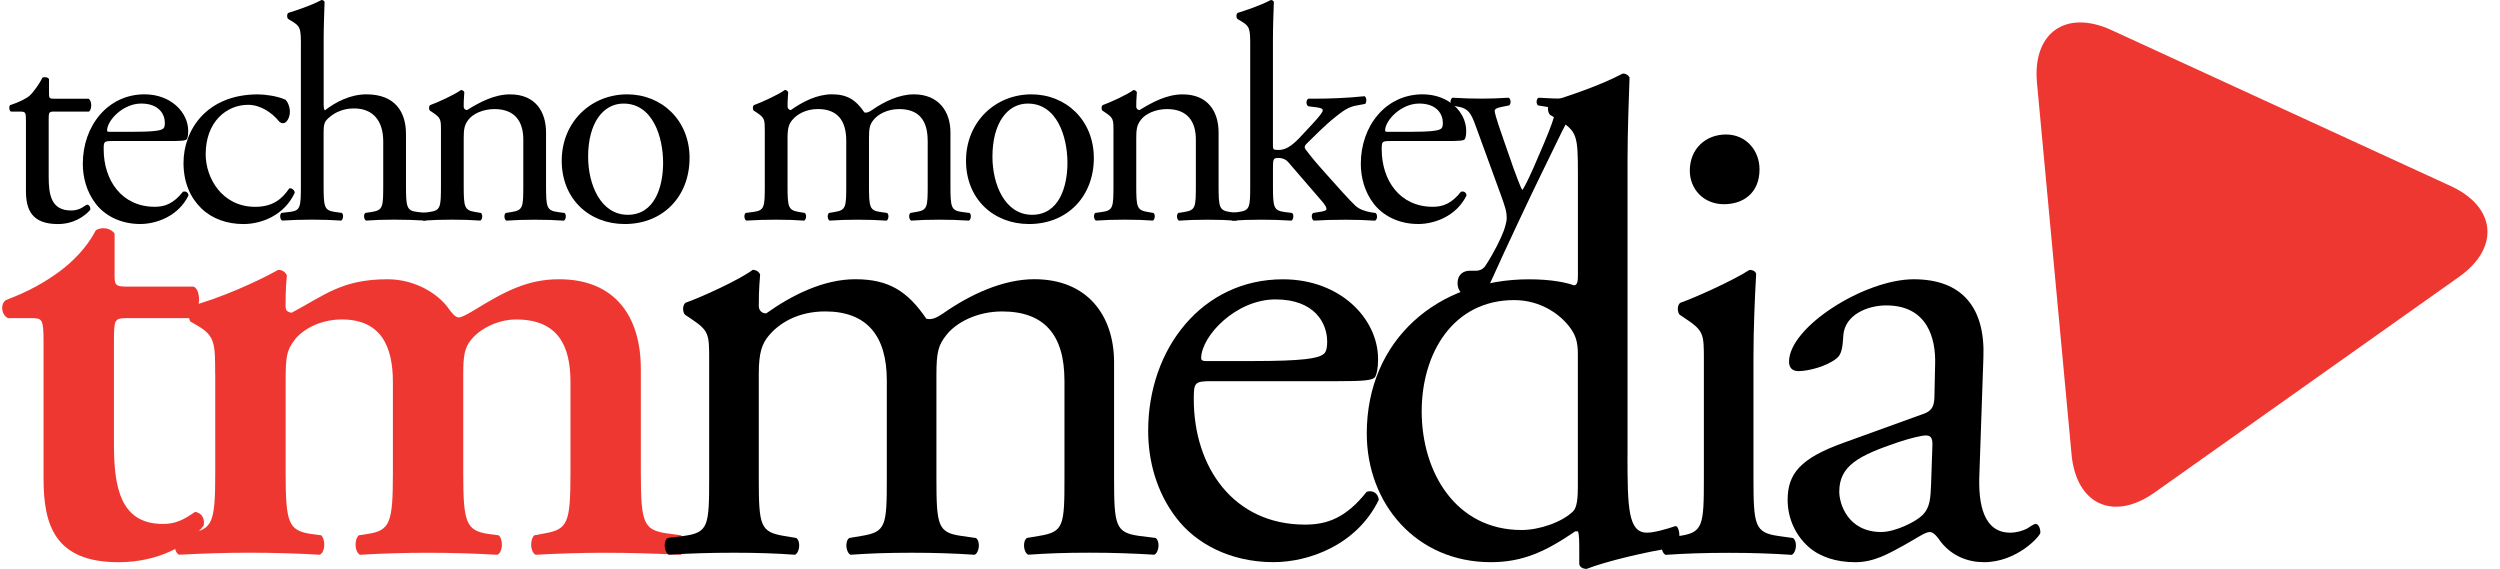
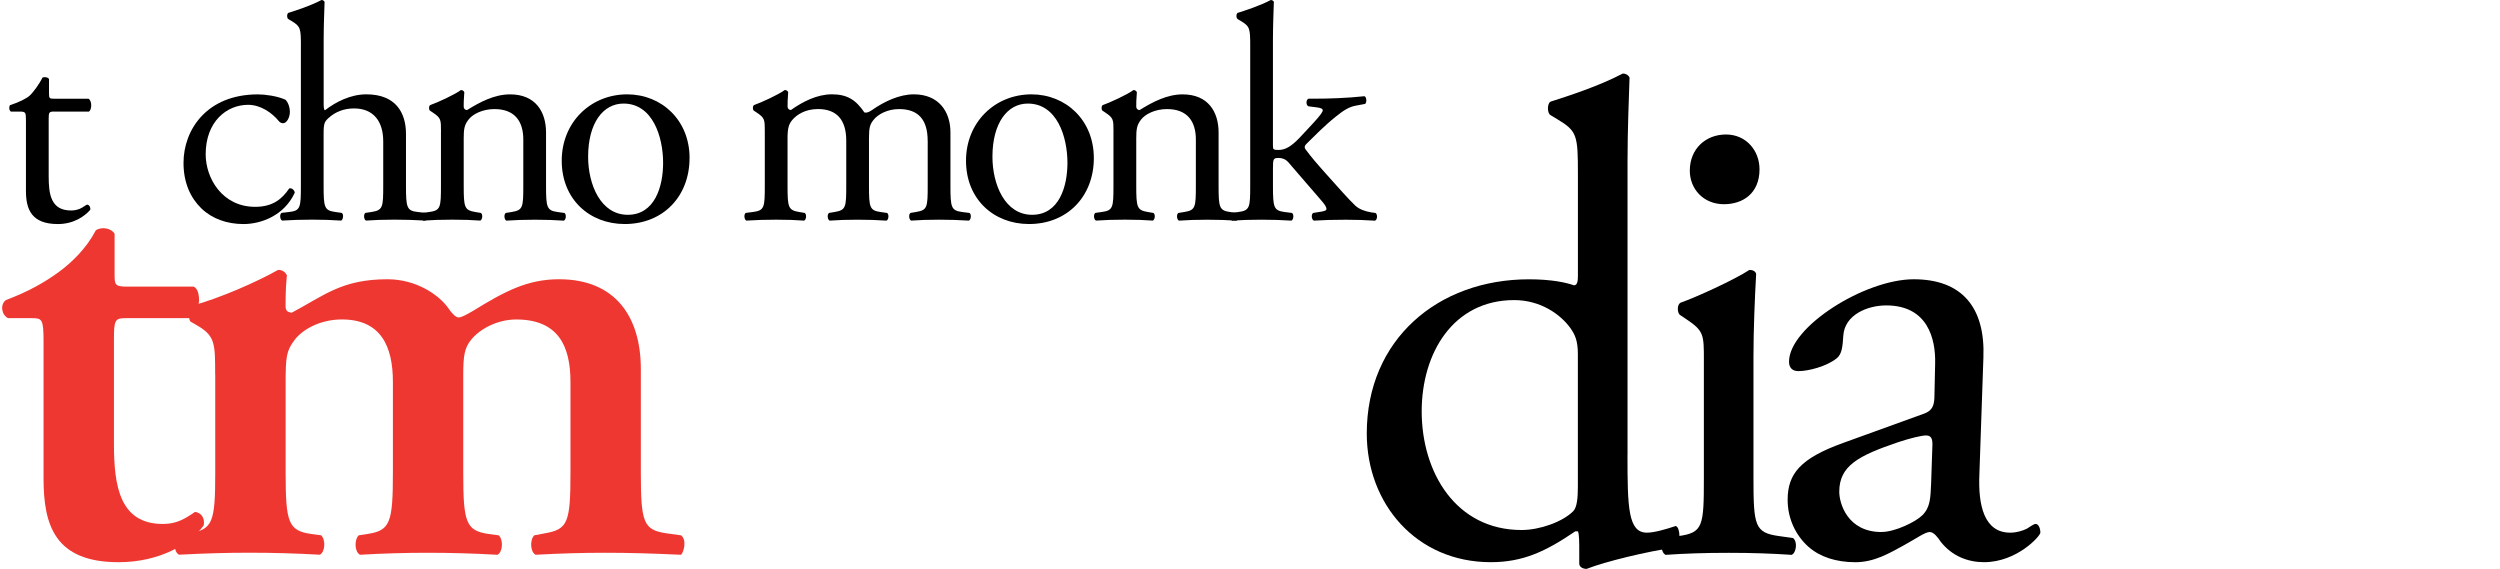
<svg xmlns="http://www.w3.org/2000/svg" xmlns:xlink="http://www.w3.org/1999/xlink" viewBox="11.25 5.838 195.025 44.377">
  <g fill="#EE3731">
    <path d="M21.132 30.657c-.94 0-.993.104-.993 1.778v8.053c0 3.295.47 6.223 3.815 6.223 1.045 0 1.673-.363 2.51-.94.47.054.784.473.68 1.048-1.046 1.464-3.45 2.876-6.64 2.876-4.97 0-5.857-2.876-5.857-6.537V32.54c0-1.83-.105-1.883-.942-1.883h-1.83c-.523-.26-.627-1.098-.157-1.412 1.78-.68 2.98-1.36 4.13-2.196.995-.734 2.145-1.833 2.877-3.244.47-.314 1.203-.157 1.464.26v3.14c0 .835 0 .993.995.993h5.177c.313.156.418.574.418 1.097-.05.627-.26 1.098-.68 1.36h-4.968z" />
    <path d="M28.034 35.05c0-2.354 0-2.98-1.307-3.766l-.627-.365c-.157-.21-.157-.943.052-1.205 2.3-.628 5.125-1.883 6.798-2.824.366 0 .575.21.68.42-.104.993-.104 1.986-.104 2.405 0 .366.157.47.47.522 2.564-1.36 3.923-2.614 7.48-2.614 2.248 0 3.973 1.203 4.706 2.196.313.47.627.783.836.783.21 0 .523-.157 1.15-.523 2.458-1.516 4.236-2.457 6.693-2.457 4.395 0 6.38 2.928 6.38 7.007v8.105c0 3.87.21 4.444 1.99 4.706l1.15.16c.47.365.21 1.306 0 1.516-2.25-.104-4.027-.157-5.96-.157-1.728 0-3.506.052-5.388.156-.417-.21-.47-1.15-.103-1.517l.835-.158c1.778-.312 1.987-.836 1.987-4.705v-7.11c0-2.773-.94-4.865-4.236-4.865-1.516 0-2.876.785-3.503 1.57-.522.626-.626 1.254-.626 2.72v7.686c0 3.87.21 4.497 1.987 4.76l.786.103c.366.366.313 1.307-.104 1.517-1.83-.104-3.556-.157-5.49-.157-1.727 0-3.504.052-5.23.156-.418-.21-.47-1.15-.104-1.517l.68-.106c1.778-.262 1.987-.89 1.987-4.76v-7.11c0-2.772-.94-4.864-3.975-4.864-1.777 0-3.137.838-3.712 1.622-.627.837-.68 1.308-.68 3.347v7.005c0 3.87.21 4.497 1.987 4.76l.784.103c.365.365.313 1.306-.105 1.516-1.83-.104-3.61-.157-5.544-.157-1.726 0-3.45.052-5.438.156-.418-.21-.47-1.15-.104-1.517l.94-.158c1.78-.313 1.988-.837 1.988-4.706V35.05z" />
  </g>
-   <path d="M94.287 35.52c0-3.555-1.57-5.386-4.863-5.386-1.987 0-3.608.89-4.34 1.83-.627.785-.784 1.308-.784 3.138v8c0 3.766.104 4.29 1.987 4.55l1.098.157c.366.26.26 1.15-.105 1.306-1.57-.104-3.085-.157-4.916-.157-1.882 0-3.294.052-4.758.156-.366-.157-.47-1.046-.104-1.308l.94-.158c1.936-.313 1.988-.784 1.988-4.55v-7.58c0-3.503-1.57-5.386-4.81-5.386-2.145 0-3.61.94-4.393 1.883-.523.627-.785 1.307-.785 2.98v8.105c0 3.765.104 4.235 1.987 4.55l.94.156c.365.262.26 1.15-.105 1.308-1.412-.104-2.928-.157-4.758-.157-1.883 0-3.452.05-5.072.155-.366-.157-.47-1.046-.105-1.308l1.256-.157c1.935-.26 1.987-.783 1.987-4.548v-9.15c0-2.04 0-2.302-1.412-3.243l-.47-.315c-.21-.21-.21-.785.053-.94 1.203-.42 4.183-1.78 5.23-2.564.208 0 .47.106.574.367-.104 1.203-.104 1.987-.104 2.458 0 .313.21.575.575.575 1.987-1.41 4.445-2.666 6.955-2.666 2.614 0 4.08.94 5.543 3.085.47.102.836-.106 1.307-.42 2.092-1.464 4.654-2.667 7.112-2.667 4.183 0 6.223 2.876 6.223 6.484v8.995c0 3.765.104 4.288 1.987 4.55l1.255.156c.365.26.26 1.15-.106 1.307-1.726-.104-3.242-.157-5.072-.157-1.882 0-3.294.053-4.758.157-.366-.157-.47-1.046-.104-1.308l.94-.158c1.936-.314 1.988-.785 1.988-4.55v-7.58zm11.503.053c-1.36 0-1.413.104-1.413 1.412 0 5.28 3.085 9.778 8.68 9.778 1.726 0 3.19-.522 4.81-2.563.524-.156.89.157.942.628-1.728 3.556-5.493 4.863-8.21 4.863-3.4 0-6.068-1.463-7.585-3.45-1.57-2.04-2.196-4.496-2.196-6.8 0-6.43 4.235-11.815 10.51-11.815 4.497 0 7.425 3.085 7.425 6.223 0 .732-.104 1.15-.21 1.36-.156.312-.888.365-3.084.365h-9.672zm3.24-1.57c3.87 0 5.02-.208 5.44-.522.156-.102.312-.31.312-.992 0-1.464-.993-3.294-4.026-3.294-3.085 0-5.752 2.824-5.804 4.55 0 .103 0 .26.366.26h3.713z" />
  <path d="M138.21 41.325c0 4.13.052 6.066 1.517 6.066.575 0 1.464-.26 2.248-.52.366.103.42 1.41-.052 1.673-2.196.313-5.438 1.098-6.902 1.673-.312 0-.573-.157-.573-.418v-.89c0-.784 0-1.41-.105-1.62h-.208c-2.3 1.568-4.078 2.405-6.59 2.405-5.803 0-9.673-4.55-9.673-10.04 0-7.32 5.543-12.027 12.654-12.027 1.778 0 2.93.26 3.504.47.262 0 .313-.313.313-.73V19.47c0-3.086-.05-3.4-1.62-4.34l-.522-.314c-.262-.157-.262-.89 0-1.046 1.308-.42 3.765-1.204 5.647-2.197.21 0 .418.104.523.314-.053 1.568-.157 4.183-.157 6.484v22.956zm-3.87-7.844c0-1.044-.21-1.514-.575-2.037-.784-1.098-2.353-2.196-4.393-2.196-4.758 0-7.216 4.13-7.216 8.68 0 4.76 2.667 9.256 7.79 9.256 1.413 0 3.19-.627 4.028-1.464.313-.314.365-1.1.365-1.936V33.48z" />
  <path d="M144.17 33.952c0-2.04 0-2.3-1.412-3.242l-.47-.313c-.21-.21-.21-.785.05-.94 1.204-.42 4.185-1.78 5.388-2.564.262 0 .47.105.522.314-.104 1.83-.21 4.34-.21 6.484v9.415c0 3.765.105 4.288 1.988 4.55l1.098.156c.366.263.262 1.15-.104 1.31-1.568-.105-3.085-.158-4.915-.158-1.883 0-3.45.054-4.916.158-.367-.157-.47-1.046-.106-1.308l1.1-.157c1.934-.26 1.986-.784 1.986-4.55v-9.15zm4.34-14.904c0 1.883-1.308 2.72-2.77 2.72-1.622 0-2.668-1.204-2.668-2.615 0-1.726 1.255-2.824 2.824-2.824 1.568 0 2.614 1.253 2.614 2.717z" />
  <path d="M161.27 38.135c.783-.262.888-.732.888-1.517l.052-2.405c.053-1.935-.575-4.55-3.816-4.55-1.465 0-3.242.732-3.347 2.354-.053.836-.105 1.464-.523 1.778-.784.627-2.196.994-2.98.994-.47 0-.732-.264-.732-.734 0-2.72 5.91-6.432 9.727-6.432 3.763 0 5.593 2.196 5.436 6.118l-.313 9.1c-.105 2.404.365 4.55 2.405 4.55.52 0 .992-.158 1.306-.315.262-.156.523-.366.68-.366.21 0 .366.315.366.68 0 .263-1.83 2.303-4.393 2.303-1.256 0-2.51-.47-3.4-1.62-.208-.315-.522-.733-.836-.733-.365 0-.992.472-2.04 1.047-1.15.628-2.3 1.308-3.764 1.308-1.517 0-2.772-.42-3.66-1.203-.994-.89-1.622-2.196-1.622-3.66 0-2.04.994-3.242 4.34-4.445l6.22-2.252zm-3.244 9.203c1.046 0 2.667-.784 3.19-1.308.627-.627.627-1.36.68-2.457l.104-3.085c0-.575-.21-.68-.522-.68s-1.203.21-2.145.523c-3.085 1.048-4.602 1.83-4.602 3.87 0 .89.63 3.14 3.297 3.14z" />
  <defs>
-     <path id="a" d="M0 0h241.695v68.47H0z" />
-   </defs>
+     </defs>
  <clipPath id="b">
    <use xlink:href="#a" overflow="visible" />
  </clipPath>
  <path clip-path="url(#b)" fill="#EE3731" d="M172.853 41.296c.362 3.896 3.27 5.232 6.464 2.972l23.767-16.837c3.192-2.26 2.897-5.45-.66-7.082L175.96 8.183c-3.556-1.634-6.167.216-5.806 4.112l2.7 29z" />
  <g>
    <path d="M15.48 14.54c-.408 0-.432.072-.432.575v4.483c0 1.39.168 2.66 1.75 2.66.24 0 .456-.047.647-.12.215-.07.527-.335.6-.335.19 0 .287.264.24.408-.433.505-1.295 1.105-2.518 1.105-2.062 0-2.493-1.15-2.493-2.59v-5.488c0-.647-.024-.695-.503-.695h-.67c-.143-.095-.167-.358-.07-.502.694-.216 1.293-.527 1.533-.743.312-.288.767-.935 1.007-1.414.12-.047.407-.047.502.12v1.08c0 .432.024.456.432.456h2.66c.29.215.24.862.025 1.006h-2.71z" />
-     <path d="M19.985 16.84c-.623 0-.647.05-.647.648 0 2.42 1.414 4.482 3.98 4.482.79 0 1.46-.24 2.205-1.175.24-.072.407.072.432.288-.792 1.63-2.517 2.23-3.764 2.23-1.556 0-2.78-.672-3.474-1.583-.72-.935-1.007-2.062-1.007-3.116 0-2.95 1.94-5.417 4.817-5.417 2.062 0 3.404 1.414 3.404 2.853 0 .335-.047.527-.095.623-.072.144-.408.168-1.414.168h-4.434zm1.486-.718c1.776 0 2.303-.096 2.495-.24.072-.048.144-.144.144-.456 0-.67-.456-1.51-1.847-1.51-1.414 0-2.637 1.294-2.66 2.085 0 .05 0 .12.166.12h1.702z" />
    <path d="M33.503 13.605c.192.168.36.552.36.96 0 .43-.24.886-.527.886-.12 0-.24-.046-.336-.166-.527-.647-1.414-1.27-2.397-1.27-1.678 0-3.308 1.317-3.308 3.858 0 1.87 1.294 4.1 3.86 4.1 1.39 0 2.108-.623 2.66-1.438.19-.048.407.12.43.336-.814 1.774-2.612 2.445-4.002 2.445-1.27 0-2.445-.407-3.284-1.222-.84-.814-1.393-1.99-1.393-3.547 0-2.59 1.822-5.346 5.8-5.346.553 0 1.488.12 2.135.408z" />
    <path d="M34.724 9.458c0-1.414-.024-1.558-.743-1.99l-.24-.144c-.12-.072-.12-.408 0-.48.6-.19 1.728-.55 2.59-1.006.097 0 .19.048.24.144-.024.72-.072 1.917-.072 2.972v5.034c0 .216.024.407.096.456.863-.67 2.013-1.247 3.236-1.247 2.276 0 3.09 1.414 3.09 3.092v4c0 1.727.05 1.99.912 2.086l.647.072c.166.12.12.526-.05.598-.863-.048-1.558-.072-2.397-.072-.863 0-1.582.024-2.23.072-.167-.072-.215-.48-.047-.6l.48-.07c.886-.145.91-.36.91-2.086v-3.428c0-1.534-.743-2.565-2.277-2.565-.816 0-1.44.287-1.87.646-.433.36-.504.48-.504 1.318v4.028c0 1.727.048 1.966.91 2.086l.504.072c.168.096.12.527-.047.6-.72-.05-1.415-.073-2.253-.073-.863 0-1.582.024-2.35.072-.167-.072-.215-.48-.047-.6l.6-.07c.887-.097.91-.36.91-2.086V9.46z" />
    <path d="M45.652 16.098c0-.935 0-1.055-.647-1.486l-.216-.144c-.098-.096-.098-.36.022-.432.55-.192 1.917-.815 2.397-1.175.095 0 .215.05.263.17-.048.55-.048.91-.048 1.127 0 .144.096.264.264.264 1.006-.623 2.132-1.222 3.355-1.222 1.99 0 2.805 1.366 2.805 2.972v4.123c0 1.726.05 1.965.912 2.085l.527.072c.166.12.12.527-.05.6-.72-.05-1.415-.073-2.253-.073-.863 0-1.582.024-2.23.072-.166-.074-.215-.48-.047-.6l.457-.073c.887-.144.91-.36.91-2.085V16.72c0-1.366-.622-2.373-2.252-2.373-.91 0-1.702.384-2.037.84-.312.406-.36.742-.36 1.437v3.668c0 1.726.048 1.94.91 2.085l.432.072c.168.12.12.525-.048.597-.647-.048-1.342-.072-2.18-.072-.864 0-1.584.024-2.254.072-.168-.072-.216-.48-.048-.6l.503-.07c.887-.12.91-.36.91-2.086v-4.193zm19.39 2.062c0 2.997-2.06 5.154-5.057 5.154-2.757 0-4.915-1.94-4.915-4.938 0-3.02 2.277-5.178 5.106-5.178 2.686 0 4.867 2.013 4.867 4.962zm-5.153-4.243c-1.584 0-2.76 1.51-2.76 4.147 0 2.18.984 4.53 3.093 4.53 2.11 0 2.757-2.205 2.757-4.05 0-2.038-.813-4.627-3.09-4.627zm23.728 2.9c0-1.63-.72-2.47-2.23-2.47-.91 0-1.653.41-1.99.84-.287.36-.358.6-.358 1.438v3.668c0 1.726.048 1.965.91 2.085l.504.072c.168.12.12.527-.048.6-.72-.05-1.414-.073-2.253-.073-.863 0-1.51.024-2.182.072-.166-.074-.214-.48-.046-.6l.43-.073c.888-.144.912-.36.912-2.085v-3.476c0-1.606-.72-2.47-2.206-2.47-.983 0-1.655.433-2.014.864-.24.29-.36.6-.36 1.367v3.716c0 1.726.048 1.94.91 2.085l.432.072c.168.12.12.527-.048.6-.647-.05-1.342-.073-2.18-.073-.864 0-1.584.024-2.326.072-.168-.074-.216-.48-.048-.6l.576-.073c.887-.12.91-.36.91-2.085v-4.195c0-.935 0-1.055-.646-1.486l-.216-.143c-.096-.096-.096-.36.024-.432.55-.192 1.917-.815 2.397-1.175.098 0 .218.05.266.17-.048.55-.048.91-.048 1.126 0 .144.096.264.264.264.912-.647 2.04-1.223 3.19-1.223 1.197 0 1.87.43 2.54 1.414.215.05.383-.046.6-.19.958-.67 2.132-1.222 3.26-1.222 1.916 0 2.852 1.318 2.852 2.972v4.123c0 1.726.048 1.965.91 2.085l.577.072c.167.12.12.527-.05.6-.79-.05-1.484-.073-2.323-.073-.863 0-1.51.024-2.18.072-.17-.074-.217-.48-.05-.6l.432-.073c.886-.144.91-.36.91-2.085v-3.476zm12.964 1.343c0 2.997-2.062 5.154-5.058 5.154-2.757 0-4.915-1.94-4.915-4.938 0-3.02 2.275-5.178 5.104-5.178 2.686 0 4.867 2.013 4.867 4.962zm-5.154-4.243c-1.582 0-2.757 1.51-2.757 4.147 0 2.18.985 4.53 3.094 4.53 2.11 0 2.757-2.205 2.757-4.05 0-2.038-.813-4.627-3.09-4.627zm6.686 2.18c0-.934 0-1.054-.647-1.485l-.216-.144c-.094-.096-.094-.36.026-.432.55-.192 1.917-.815 2.397-1.175.096 0 .216.05.264.17-.048.55-.048.91-.048 1.127 0 .144.095.264.263.264 1.007-.623 2.134-1.222 3.356-1.222 1.99 0 2.804 1.366 2.804 2.972v4.123c0 1.726.048 1.965.91 2.085l.528.072c.17.12.12.527-.047.6-.72-.05-1.415-.073-2.253-.073-.863 0-1.582.024-2.23.072-.167-.074-.215-.48-.047-.6l.456-.073c.887-.144.91-.36.91-2.085V16.72c0-1.366-.622-2.373-2.252-2.373-.91 0-1.702.384-2.038.84-.313.406-.36.742-.36 1.437v3.668c0 1.726.047 1.94.91 2.085l.43.072c.17.12.12.525-.047.597-.647-.048-1.342-.072-2.18-.072-.864 0-1.584.024-2.254.072-.17-.072-.218-.48-.05-.6l.503-.07c.887-.12.91-.36.91-2.086v-4.193z" />
    <path d="M108.78 9.458c0-1.414-.025-1.558-.744-1.99l-.24-.144c-.12-.072-.12-.408 0-.48.6-.19 1.726-.55 2.59-1.006.095 0 .19.048.238.144-.024.72-.072 1.917-.072 2.972v8.222c0 .312.024.36.432.36.527 0 .983-.264 1.63-.935l.983-1.053c.67-.72.84-.983.84-1.103s-.12-.192-.528-.24l-.577-.072c-.216-.07-.216-.526 0-.598h.55c1.056 0 2.47-.048 3.813-.192.168.072.192.48.048.6l-.767.144c-.48.096-.887.336-1.51.84-.935.742-1.75 1.605-2.18 2.013-.29.263-.313.383-.17.575.41.55.792 1.007 1.607 1.917.935 1.055 1.774 1.99 2.253 2.445.336.312.815.455 1.247.527l.336.048c.168.12.145.527-.047.6-.695-.05-1.51-.073-2.277-.073-.958 0-1.798.023-2.493.07-.192-.096-.216-.503-.048-.6l.432-.07c.36-.05.6-.097.6-.24s-.097-.313-.408-.67l-2.567-2.975c-.216-.24-.48-.335-.743-.335-.43 0-.455.07-.455.814v1.32c0 1.725.048 1.964.91 2.084l.576.072c.17.12.12.527-.046.6-.79-.05-1.486-.073-2.325-.073-.864 0-1.583.024-2.3.072-.17-.074-.218-.48-.026-.6l.527-.073c.888-.12.91-.36.91-2.085V9.458z" />
-     <path d="M119.684 16.84c-.623 0-.647.05-.647.648 0 2.42 1.415 4.482 3.98 4.482.79 0 1.46-.24 2.204-1.175.24-.072.41.072.434.288-.79 1.63-2.517 2.23-3.764 2.23-1.56 0-2.78-.672-3.477-1.583-.72-.935-1.007-2.062-1.007-3.116 0-2.95 1.942-5.417 4.818-5.417 2.062 0 3.404 1.414 3.404 2.853 0 .335-.048.527-.096.623-.072.144-.408.168-1.415.168h-4.433zm1.486-.718c1.773 0 2.3-.096 2.493-.24.072-.048.144-.144.144-.456 0-.67-.455-1.51-1.846-1.51-1.412 0-2.635 1.294-2.66 2.085 0 .05 0 .12.168.12h1.703z" />
-     <path d="M124.955 27.916c0-.647.432-.958.96-.958h.454c.382 0 .622-.168.79-.432.694-1.08 1.174-2.085 1.39-2.66.072-.192.24-.696.24-1.032 0-.48-.097-.767-.408-1.654l-1.87-5.13c-.407-1.127-.574-1.702-1.414-1.87l-.6-.12c-.145-.12-.12-.527.07-.6.77.05 1.487.073 2.278.073.647 0 1.318-.024 2.086-.072.19.074.216.48.048.6l-.6.12c-.335.073-.527.145-.527.313 0 .288.552 1.846.695 2.253l.768 2.205c.144.385.6 1.655.695 1.703.07-.048.456-.79.888-1.774l.814-1.895c.527-1.247.84-2.134.84-2.397 0-.167-.145-.335-.576-.407l-.743-.12c-.167-.12-.144-.526.048-.6.77.05 1.487.074 2.11.074.6 0 1.15-.024 1.82-.072.194.097.218.457.05.6l-.407.072c-.79.144-1.223.84-2.037 2.54l-1.343 2.758c-.79 1.606-2.757 5.777-3.932 8.39-.406.91-.98 1.126-1.533 1.126-.696 0-1.055-.43-1.055-1.03z" />
  </g>
</svg>